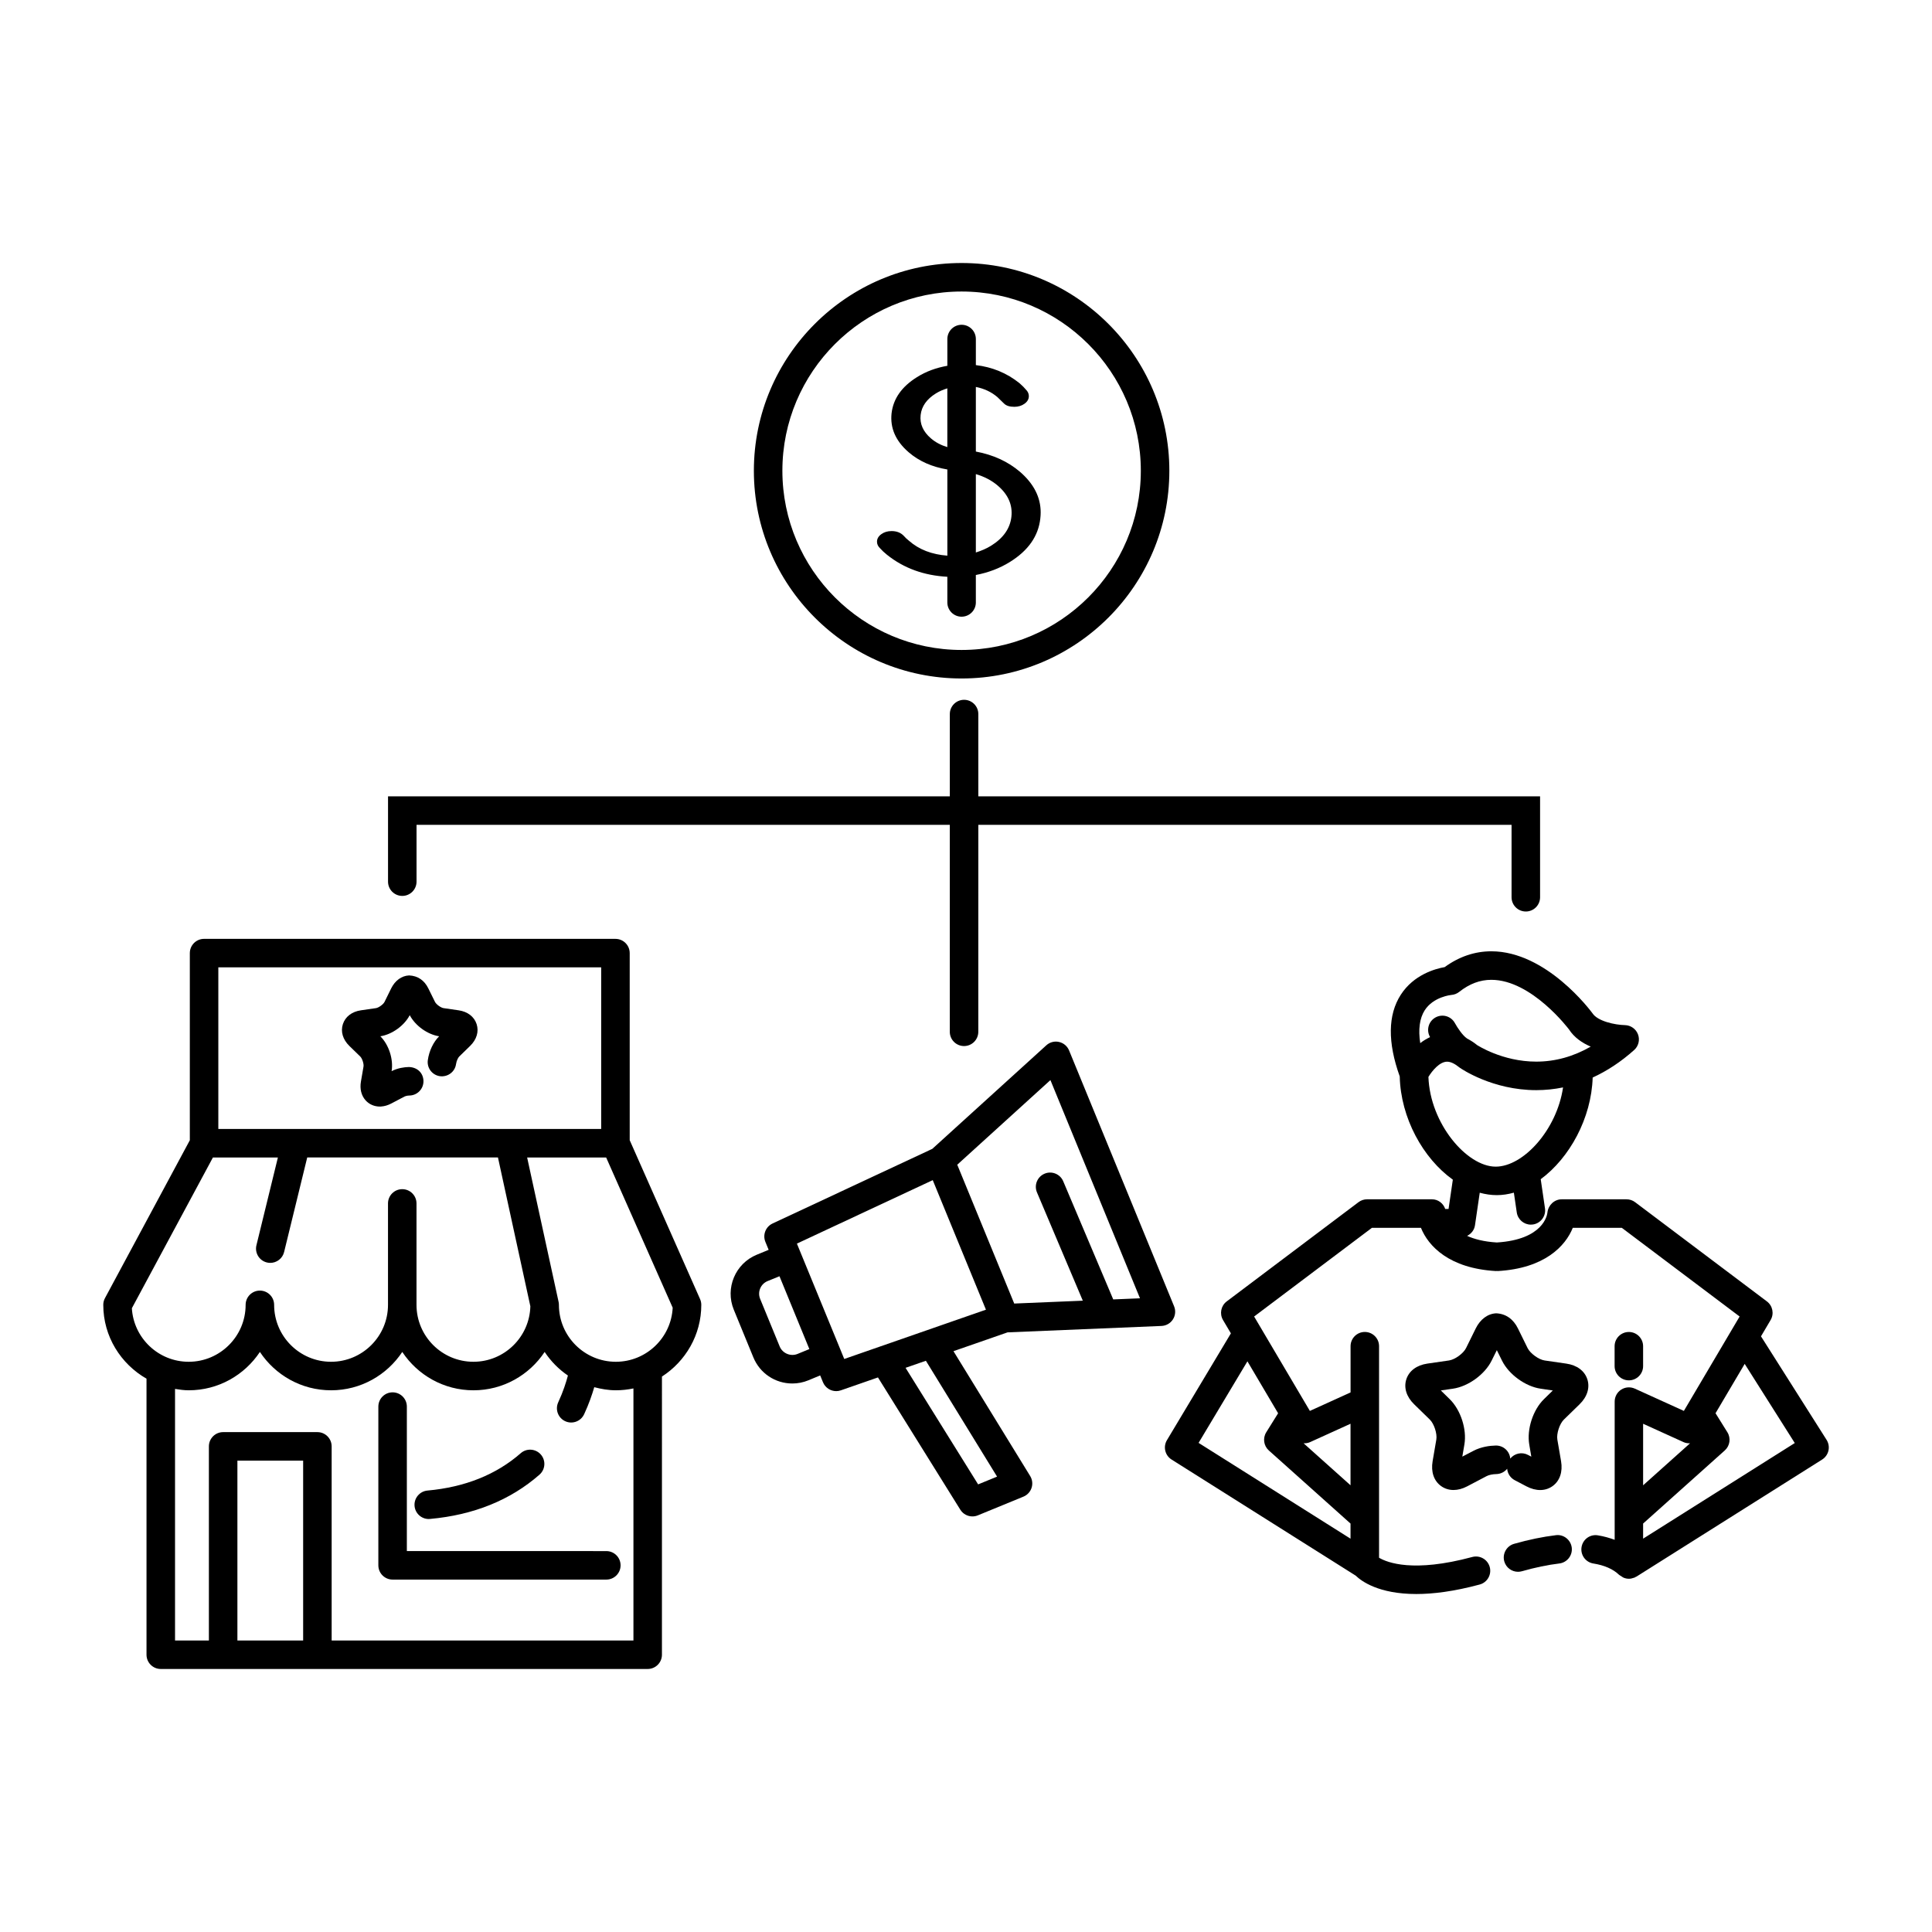
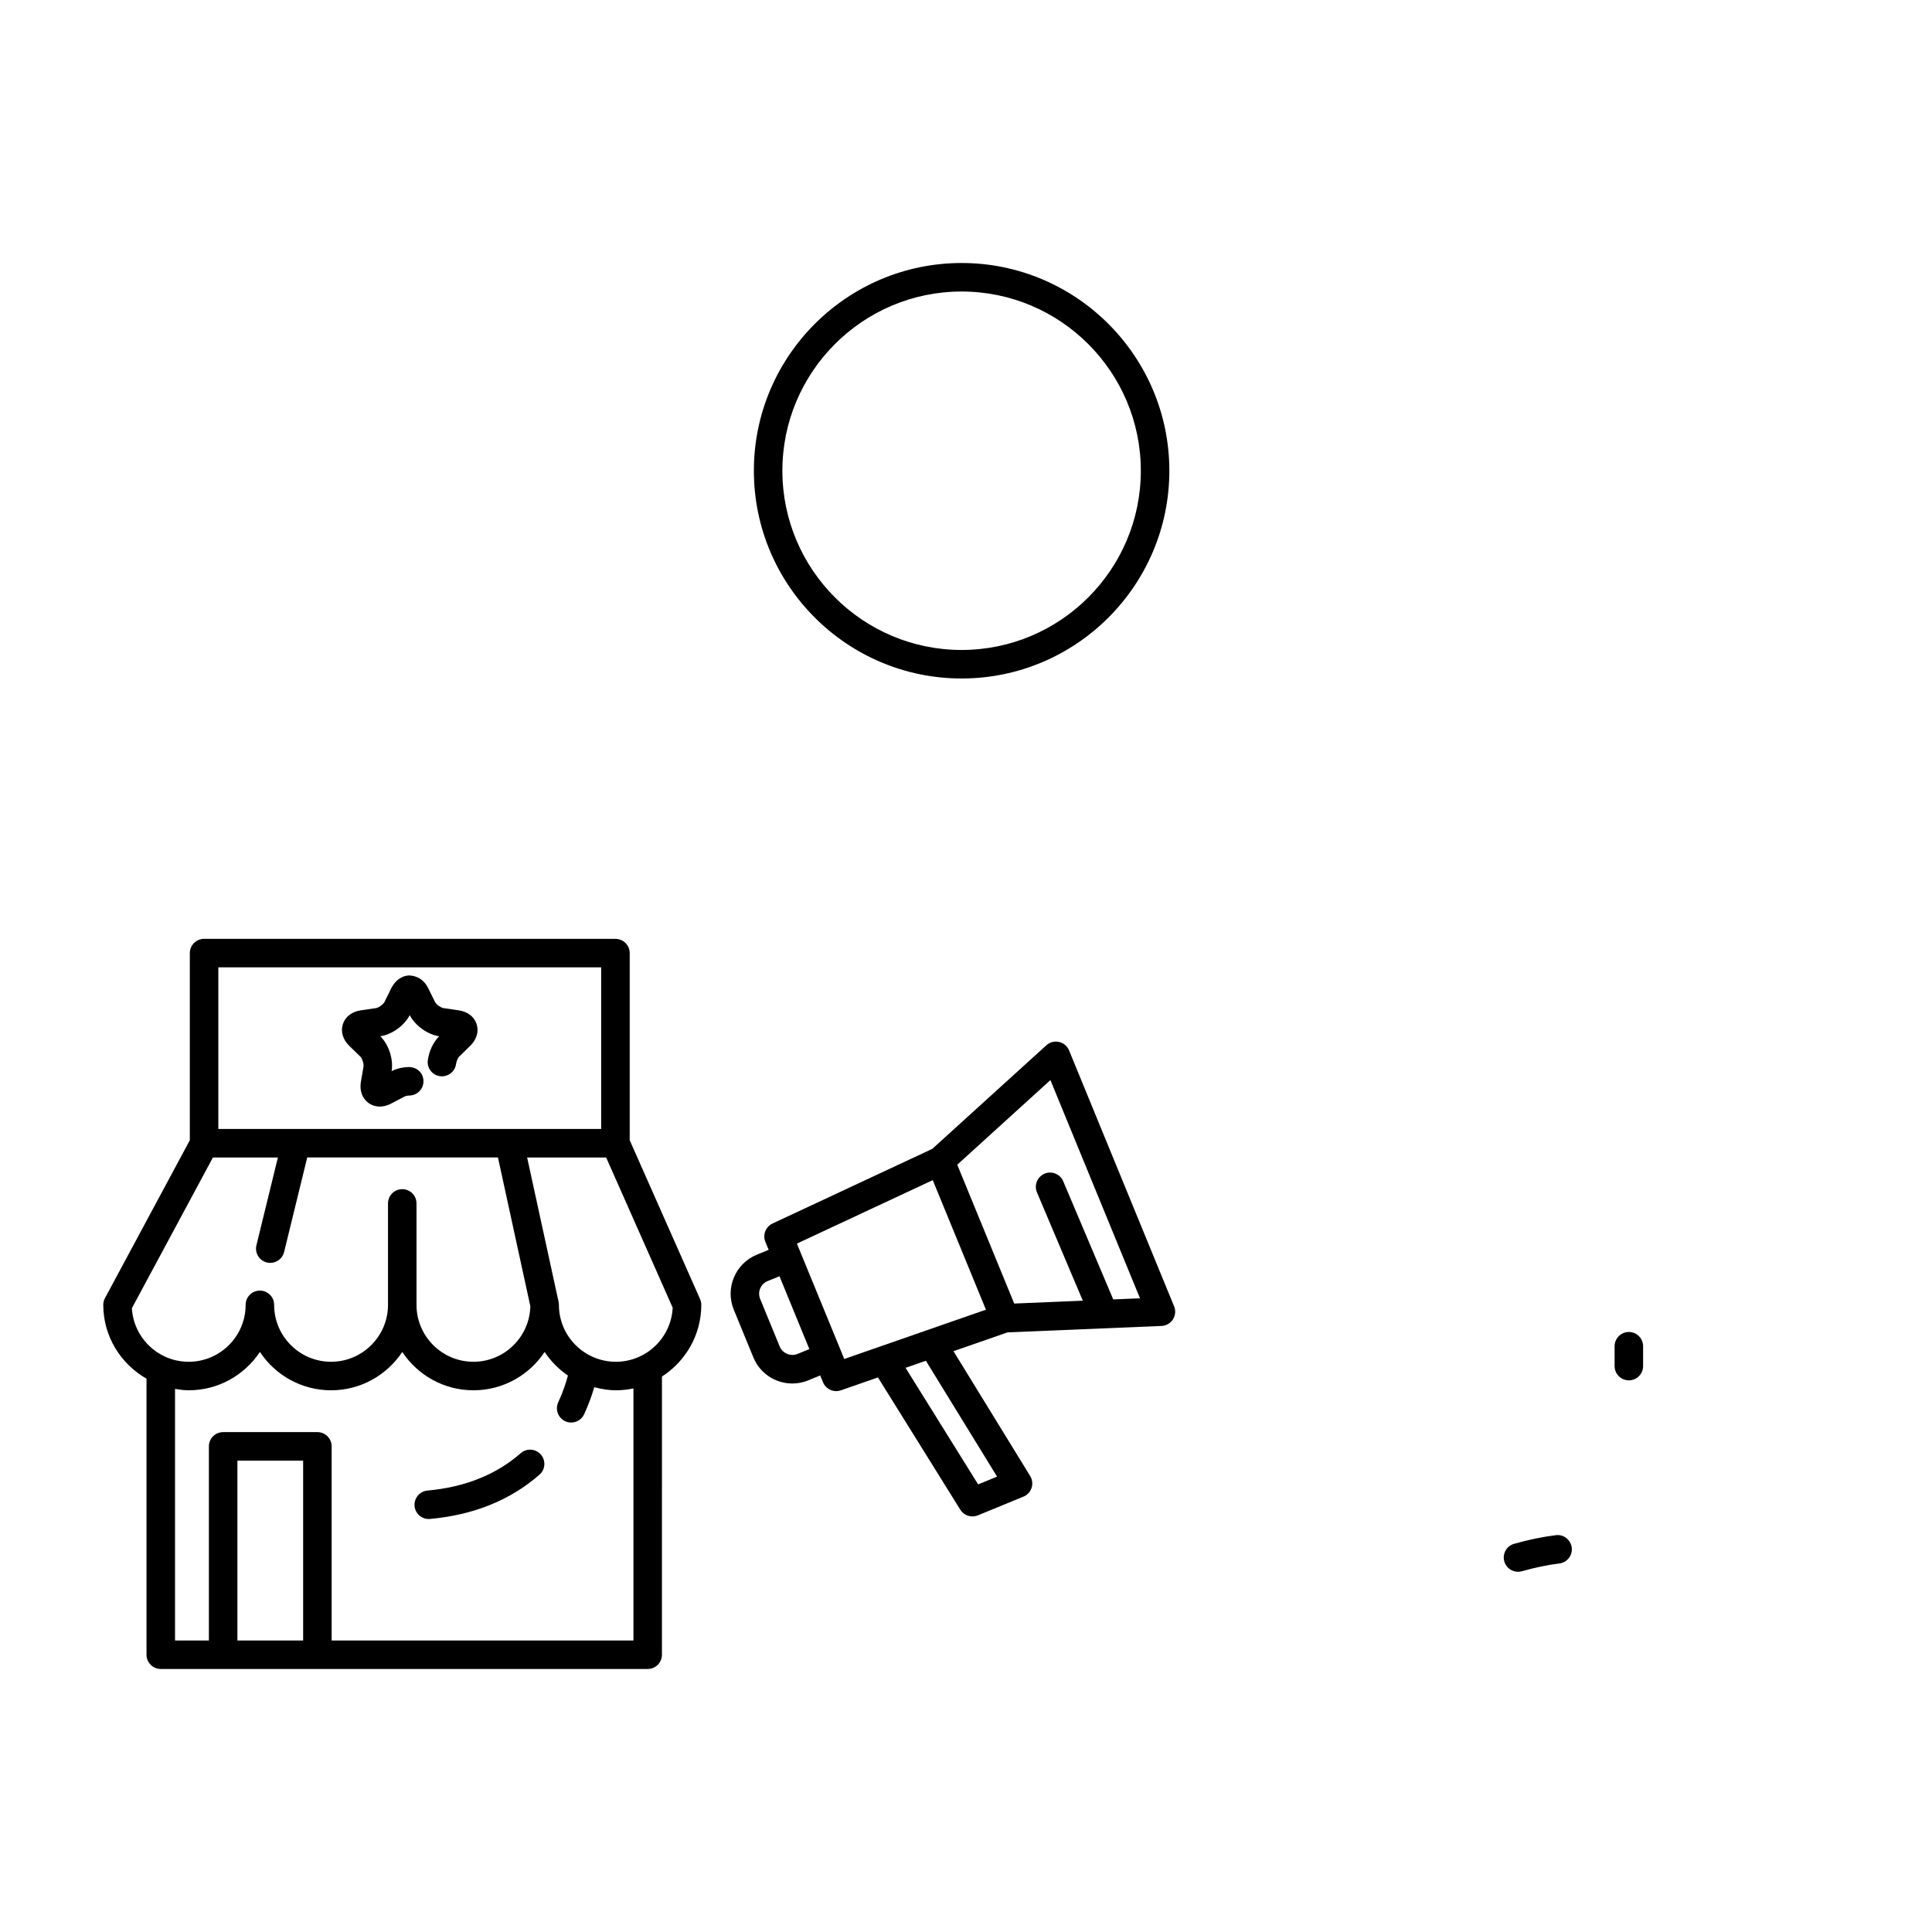
<svg xmlns="http://www.w3.org/2000/svg" fill="#000000" width="800px" height="800px" version="1.1" viewBox="144 144 512 512">
  <g>
    <path d="m451.81 495.39c1.23-0.051 2.363-0.699 3.027-1.738 0.664-1.039 0.781-2.336 0.309-3.473l-27.828-67.801c-0.469-1.141-1.461-1.98-2.66-2.25-1.211-0.281-2.465 0.059-3.371 0.887l-30.215 27.441-42.34 19.785c-1.824 0.855-2.66 2.992-1.898 4.859l0.867 2.117-3.156 1.297c-5.688 2.336-8.422 8.867-6.086 14.562l5.188 12.637c1.727 4.211 5.781 6.926 10.332 6.926 1.457 0 2.879-0.281 4.234-0.836l3.144-1.305 0.746 1.82c0.602 1.453 2.008 2.344 3.5 2.344 0.414 0 0.832-0.066 1.238-0.211l9.828-3.418 21.824 35.051c0.707 1.137 1.938 1.781 3.207 1.781 0.48 0 0.969-0.09 1.438-0.281l12.082-4.961c1.023-0.422 1.812-1.27 2.156-2.324s0.207-2.203-0.375-3.148l-20.32-33.078 14.328-4.984zm-29.438-65.156 23.738 57.828-7.09 0.297-13.254-31.312c-0.812-1.926-3.047-2.82-4.949-2.004-1.922 0.812-2.824 3.031-2.008 4.953l12.148 28.699-18.176 0.758-15.098-36.793zm-67.031 72.578c-1.836 0.742-3.969-0.176-4.707-1.965l-5.188-12.637c-0.754-1.84 0.129-3.949 1.969-4.707l3.156-1.285 7.918 19.301zm11.57-0.684v-0.004l-8.969-21.848-2.754-6.707 36-16.82 13.688 33.336 0.41 0.996-37.551 13.062zm22.461 2.488 18.863 30.703-5.019 2.059-19.23-30.891 0.008-0.004z" />
-     <path d="m564.66 509.52c-0.723-2.231-2.75-3.742-5.566-4.148l-5.742-0.832c-1.574-0.23-3.816-1.859-4.523-3.285l-2.562-5.211c-1.199-2.434-3.168-3.894-5.777-4.004-2.223 0.109-4.191 1.566-5.402 4.004l-2.566 5.207c-0.703 1.426-2.941 3.055-4.516 3.285l-5.746 0.832c-2.812 0.41-4.84 1.922-5.566 4.148-0.723 2.231 0.023 4.644 2.062 6.625l4.156 4.055c1.141 1.113 1.996 3.742 1.727 5.316l-0.98 5.719c-0.48 2.801 0.324 5.199 2.223 6.578 0.969 0.703 2.102 1.055 3.316 1.055 1.16 0 2.391-0.32 3.621-0.969l5.144-2.703c0.605-0.32 1.574-0.527 2.594-0.547 1.16-0.031 2.184-0.574 2.859-1.41 0.102 1.242 0.82 2.41 2.008 3.031l3.106 1.633c2.516 1.324 5.039 1.301 6.941-0.082 1.895-1.375 2.707-3.769 2.231-6.574l-0.984-5.723c-0.27-1.57 0.586-4.203 1.727-5.316l4.156-4.051c2.039-1.988 2.785-4.402 2.062-6.633zm-11.492 5.266c-2.914 2.836-4.586 7.996-3.902 12.004l0.547 3.238-0.875-0.461c-1.637-0.863-3.598-0.402-4.703 0.977-0.164-1.945-1.789-3.461-3.766-3.461h-0.09c-1.551 0.035-3.844 0.316-5.934 1.418l-2.914 1.52 0.551-3.234c0.684-4.008-0.988-9.164-3.902-12.004l-2.344-2.301 3.246-0.473c4.023-0.59 8.414-3.777 10.211-7.422l1.383-2.781 1.379 2.789c1.801 3.644 6.188 6.832 10.211 7.418l3.246 0.48z" />
    <path d="m265.52 411.74-3.981-0.578c-0.715-0.102-1.938-0.996-2.258-1.641l-1.781-3.606c-1.023-2.078-2.746-3.324-5.094-3.418-1.973 0.098-3.695 1.336-4.734 3.422l-1.77 3.598c-0.324 0.648-1.551 1.543-2.262 1.645l-3.984 0.578c-2.402 0.348-4.144 1.688-4.789 3.664-0.645 1.98-0.016 4.086 1.723 5.785l2.883 2.805c0.516 0.5 0.984 1.945 0.859 2.656l-0.68 3.957c-0.34 1.953 0.098 3.723 1.227 4.988 0.945 1.062 2.309 1.656 3.777 1.656 0.098 0 0.203-0.004 0.309-0.008 0.012 0 0.02-0.008 0.027-0.008 0.883-0.055 1.789-0.316 2.688-0.789l3.566-1.875c0.164-0.082 0.609-0.23 1.285-0.246 2.086-0.051 3.734-1.777 3.691-3.863-0.051-2.086-1.59-3.629-3.867-3.691-1.184 0.027-2.934 0.25-4.574 1.098 0.516-3.137-0.73-7-2.988-9.242 3.09-0.477 6.328-2.801 7.793-5.594 1.461 2.789 4.699 5.121 7.793 5.594-1.539 1.527-2.66 3.883-3 6.309-0.297 2.066 1.141 3.977 3.207 4.269 2.082 0.262 3.981-1.145 4.269-3.211 0.133-0.934 0.586-1.75 0.848-2.004l2.883-2.809c1.738-1.695 2.367-3.801 1.723-5.781-0.641-1.973-2.383-3.312-4.789-3.66z" />
    <path d="m556.33 550.84c-3.484 0.418-7.211 1.188-11.078 2.289-2.004 0.57-3.168 2.66-2.598 4.668 0.477 1.66 1.988 2.742 3.637 2.742 0.34 0 0.688-0.047 1.039-0.145 3.484-0.992 6.812-1.684 9.898-2.055 2.07-0.25 3.551-2.129 3.305-4.203-0.254-2.066-2.168-3.57-4.203-3.297z" />
    <path d="m579.44 506.03v-5.266c0-2.086-1.691-3.777-3.777-3.777-2.086 0-3.777 1.691-3.777 3.777v5.266c0 2.086 1.691 3.777 3.777 3.777 2.086 0 3.777-1.691 3.777-3.777z" />
-     <path d="m610.68 498.14 2.547-4.312c0.98-1.656 0.555-3.785-0.98-4.941l-34.926-26.297c-0.656-0.496-1.453-0.762-2.273-0.762h-17.188c-1.938 0-3.566 1.555-3.769 3.481-0.074 0.738-1.117 7.195-13.422 7.961-3.457-0.215-5.969-0.891-7.871-1.75 1.082-0.535 1.902-1.535 2.086-2.801l1.262-8.633c1.488 0.402 3 0.637 4.523 0.637 1.52 0 3.031-0.238 4.519-0.656l0.77 5.242c0.277 1.879 1.891 3.231 3.734 3.231 0.184 0 0.367-0.012 0.551-0.039 2.066-0.301 3.492-2.223 3.191-4.289l-1.129-7.711c7.644-5.633 13.43-16.148 13.77-26.941 3.816-1.754 7.492-4.16 10.996-7.297 1.156-1.031 1.559-2.668 1.02-4.125-0.535-1.453-1.914-2.434-3.465-2.469-2.691-0.059-7.246-1.039-8.613-3.152-0.492-0.668-12.207-16.414-26.789-16.414-4.394 0-8.551 1.41-12.375 4.191-2.504 0.441-8.191 2-11.625 7.32-3.438 5.328-3.516 12.621-0.281 21.652 0.246 10.98 6.172 21.711 14.07 27.359l-1.137 7.766h-0.875c-0.516-1.484-1.871-2.566-3.519-2.566h-17.191c-0.82 0-1.617 0.266-2.273 0.762l-34.926 26.297c-1.535 1.156-1.957 3.285-0.98 4.941l2.086 3.531-16.949 28.301c-1.055 1.762-0.512 4.043 1.227 5.137l48.797 30.766c1.52 1.477 6.106 4.871 16.059 4.871 4.453 0 9.984-0.68 16.797-2.516 2.012-0.543 3.207-2.613 2.668-4.629-0.547-2.016-2.609-3.207-4.633-2.668-15.629 4.207-22.516 1.492-24.703 0.199v-41.379l0.004-14.68c0-2.086-1.691-3.777-3.777-3.777-2.086 0-3.777 1.691-3.777 3.777v12.25l-10.785 4.898-14.773-25.016 31.219-23.504h12.992c1.938 4.84 7.488 10.766 19.906 11.457 0.074 0 0.137-0.031 0.211-0.035 0.074 0.004 0.137 0.035 0.215 0.035 12.418-0.691 17.969-6.621 19.906-11.457h12.992l31.219 23.504-14.773 25.016-13-5.906c-1.172-0.523-2.527-0.434-3.609 0.262-1.078 0.695-1.73 1.891-1.73 3.176v36.625c-1.391-0.504-2.848-0.93-4.457-1.184-2.082-0.34-3.996 1.074-4.324 3.137s1.074 3.996 3.133 4.328c2.938 0.469 5.231 1.477 6.809 2.992 0.16 0.156 0.363 0.227 0.543 0.348 0.012 0.008 0.023 0.016 0.035 0.023 0.137 0.09 0.246 0.191 0.391 0.262 0.078 0.039 0.141 0.098 0.223 0.129 0.457 0.188 0.941 0.289 1.426 0.289h0.004 0.004c0.434 0 0.863-0.102 1.285-0.258 0.059-0.02 0.117-0.016 0.176-0.039 0.07-0.031 0.121-0.09 0.188-0.125 0.121-0.059 0.246-0.09 0.363-0.164l49.184-31.008c0.848-0.535 1.445-1.387 1.668-2.363 0.223-0.977 0.043-2.004-0.492-2.852zm-89.137-86.371c2.312-3.648 7.051-4.094 7.07-4.098 0.758-0.051 1.484-0.332 2.086-0.809 2.723-2.152 5.512-3.199 8.527-3.199 10.715 0 20.562 13.141 20.57 13.141 1.398 2.176 3.539 3.609 5.762 4.562-4.594 2.641-9.434 3.977-14.441 3.977-9.023 0-15.645-4.387-15.676-4.387-0.875-0.719-1.77-1.27-2.672-1.746-0.02-0.012-0.027-0.035-0.047-0.047-1.047-0.676-2.488-2.789-3.141-3.996-0.98-1.836-3.246-2.543-5.106-1.562-1.84 0.977-2.543 3.258-1.57 5.098 0.016 0.031 0.055 0.102 0.078 0.145-0.945 0.445-1.828 0.977-2.606 1.594-0.555-3.625-0.168-6.566 1.164-8.672zm1.004 17.621c1.02-1.676 2.992-4.031 4.949-4.031 0.926 0 1.988 0.488 3.391 1.621 0.348 0.242 8.609 5.922 20.23 5.922 2.41 0 4.781-0.25 7.109-0.723-1.652 11.234-10.52 20.996-17.859 20.996-7.641-0.004-17.395-11.43-17.82-23.785zm-47.969 75.375 8.133 13.766-3.144 5.039c-0.969 1.559-0.68 3.59 0.688 4.816l21.648 19.375v4.004l-40.266-25.387zm16.578 21.426 10.746-4.883v16.309l-12.438-11.133c0.566 0.02 1.141-0.043 1.691-0.293zm99.031 0c0.551 0.25 1.129 0.312 1.699 0.293l-12.445 11.137v-16.309zm-10.746 25.57v-4.004l21.648-19.375c1.367-1.227 1.656-3.258 0.688-4.816l-3.144-5.043 7.727-13.078 13.273 20.977z" />
    <path d="m453.89 268.75c0-30.355-24.699-55.051-55.055-55.051s-55.051 24.695-55.051 55.051c0 30.355 24.695 55.055 55.051 55.055s55.055-24.695 55.055-55.055zm-102.55 0c0-26.188 21.305-47.496 47.492-47.496 26.191 0 47.5 21.309 47.5 47.496s-21.309 47.496-47.496 47.496c-26.191 0.004-47.496-21.305-47.496-47.496z" />
-     <path d="m402.61 303.65v-7.269c3.242-0.625 6.273-1.738 9.035-3.461 4.852-3.012 7.535-6.848 8.047-11.504 0.062-0.539 0.098-1.082 0.098-1.625 0-4-1.816-7.574-5.449-10.727-3.223-2.762-7.144-4.543-11.73-5.398v-17.121c2.207 0.434 4.113 1.324 5.707 2.688 0.609 0.59 1.207 1.164 1.781 1.73 0.578 0.566 1.477 0.848 2.699 0.848 1.059 0 1.969-0.277 2.723-0.828 0.758-0.555 1.133-1.219 1.133-1.996 0-0.562-0.195-1.07-0.578-1.516-0.547-0.66-1.172-1.293-1.879-1.906-3.391-2.731-7.269-4.293-11.586-4.809v-6.91c0-2.086-1.691-3.777-3.777-3.777-2.086 0-3.777 1.691-3.777 3.777v7.094c-2.918 0.504-5.613 1.477-8.039 3-4.047 2.519-6.297 5.719-6.746 9.602-0.418 3.906 1.094 7.34 4.527 10.305 2.793 2.41 6.234 3.898 10.258 4.57v22.84c-4.109-0.309-7.508-1.609-10.16-3.941-0.512-0.398-0.965-0.824-1.352-1.27-0.805-0.871-1.895-1.305-3.277-1.305-1.062 0-1.969 0.277-2.723 0.828-0.758 0.555-1.133 1.215-1.133 1.992 0 0.637 0.258 1.199 0.77 1.695 0.547 0.613 1.156 1.188 1.832 1.727 4.531 3.644 9.91 5.539 16.039 5.867v6.805c0 2.086 1.691 3.777 3.777 3.777 2.09-0.004 3.781-1.695 3.781-3.781zm5.828-30.934c2.75 2.363 3.945 5.113 3.594 8.242-0.355 3.106-2.156 5.664-5.402 7.676-1.258 0.777-2.609 1.34-4.019 1.781v-20.773c2.207 0.656 4.172 1.648 5.828 3.074zm-17.738-12.547c-2.074-1.785-2.981-3.848-2.723-6.176 0.254-2.305 1.605-4.219 4.047-5.734 0.949-0.59 1.969-1.008 3.027-1.34v15.574c-1.633-0.496-3.102-1.246-4.352-2.324z" />
-     <path d="m548.36 385.56c2.086 0 3.777-1.691 3.777-3.777v-26.75h-148.87v-21.801c0-2.086-1.691-3.777-3.777-3.777-2.086 0-3.777 1.691-3.777 3.777v21.801h-148.88v22.617c0 2.086 1.691 3.777 3.777 3.777s3.777-1.691 3.777-3.777v-15.059h141.32v54.848c0 2.086 1.691 3.777 3.777 3.777 2.086 0 3.777-1.691 3.777-3.777l0.008-54.852h141.31v19.191c0 2.09 1.691 3.781 3.777 3.781z" />
    <path d="m310.88 446.17v-49.582c0-2.086-1.691-3.777-3.777-3.777l-109.02-0.004c-2.086 0-3.777 1.691-3.777 3.777v49.59l-22.484 41.836c-0.301 0.547-0.453 1.164-0.453 1.789 0 8.398 4.648 15.66 11.457 19.57v73.152c0 2.086 1.691 3.777 3.777 3.777h129.04c2.086 0 3.777-1.691 3.777-3.777l0.004-73.715c6.254-4.035 10.426-11.027 10.426-19.008 0-0.527-0.109-1.047-0.324-1.531zm-109.02-45.809h101.46v42.824h-101.46zm-1.434 50.383h17.219l-5.688 23.258c-0.496 2.027 0.746 4.074 2.773 4.566 0.301 0.074 0.602 0.109 0.898 0.109 1.699 0 3.242-1.156 3.664-2.879l6.125-25.055h50.547l8.586 39.438c-0.207 8.145-6.894 14.703-15.086 14.703-8.32 0-15.086-6.766-15.086-15.086v-26.879c0-2.086-1.691-3.777-3.777-3.777-2.086 0-3.777 1.691-3.777 3.777v26.879c0 8.32-6.769 15.086-15.09 15.086-8.32 0-15.086-6.766-15.086-15.086 0-2.086-1.691-3.777-3.777-3.777s-3.777 1.691-3.777 3.777c0 8.32-6.769 15.086-15.09 15.086-8.016 0-14.594-6.285-15.059-14.188zm23.91 128h-17.422v-47.664h17.422zm87.531 0h-79.977v-51.441c0-2.086-1.691-3.777-3.777-3.777h-24.98c-2.086 0-3.777 1.691-3.777 3.777v51.441h-8.973v-66.668c1.188 0.191 2.383 0.367 3.625 0.367 7.875 0 14.809-4.051 18.867-10.164 4.059 6.117 10.988 10.164 18.863 10.164s14.809-4.051 18.867-10.164c4.059 6.117 10.988 10.164 18.863 10.164s14.809-4.051 18.867-10.164c1.633 2.461 3.723 4.59 6.164 6.25-0.453 1.727-1.238 4.231-2.562 7.09-0.875 1.895-0.051 4.141 1.844 5.016 0.512 0.238 1.055 0.348 1.586 0.348 1.426 0 2.789-0.812 3.43-2.191 1.27-2.746 2.113-5.207 2.684-7.172 1.84 0.484 3.731 0.82 5.719 0.82 1.602 0 3.156-0.176 4.664-0.492zm-4.664-73.859c-8.32 0-15.086-6.766-15.086-15.086 0-0.27-0.031-0.539-0.09-0.805l-8.332-38.25h20.941l17.633 39.812c-0.391 7.969-6.996 14.328-15.066 14.328z" />
-     <path d="m251.82 555.05v-38.289c0-2.086-1.691-3.777-3.777-3.777s-3.777 1.691-3.777 3.777v42.07c0 2.086 1.691 3.777 3.777 3.777h56.641c2.086 0 3.777-1.691 3.777-3.777 0-2.086-1.691-3.777-3.777-3.777z" />
    <path d="m257.62 546.55c0.113 0 0.227-0.004 0.344-0.016 11.547-1.039 21.309-4.988 29.008-11.738 1.57-1.375 1.727-3.766 0.355-5.332-1.383-1.57-3.773-1.723-5.332-0.348-6.477 5.672-14.785 9-24.707 9.895-2.078 0.188-3.609 2.023-3.426 4.102 0.176 1.961 1.824 3.438 3.758 3.438z" />
  </g>
</svg>